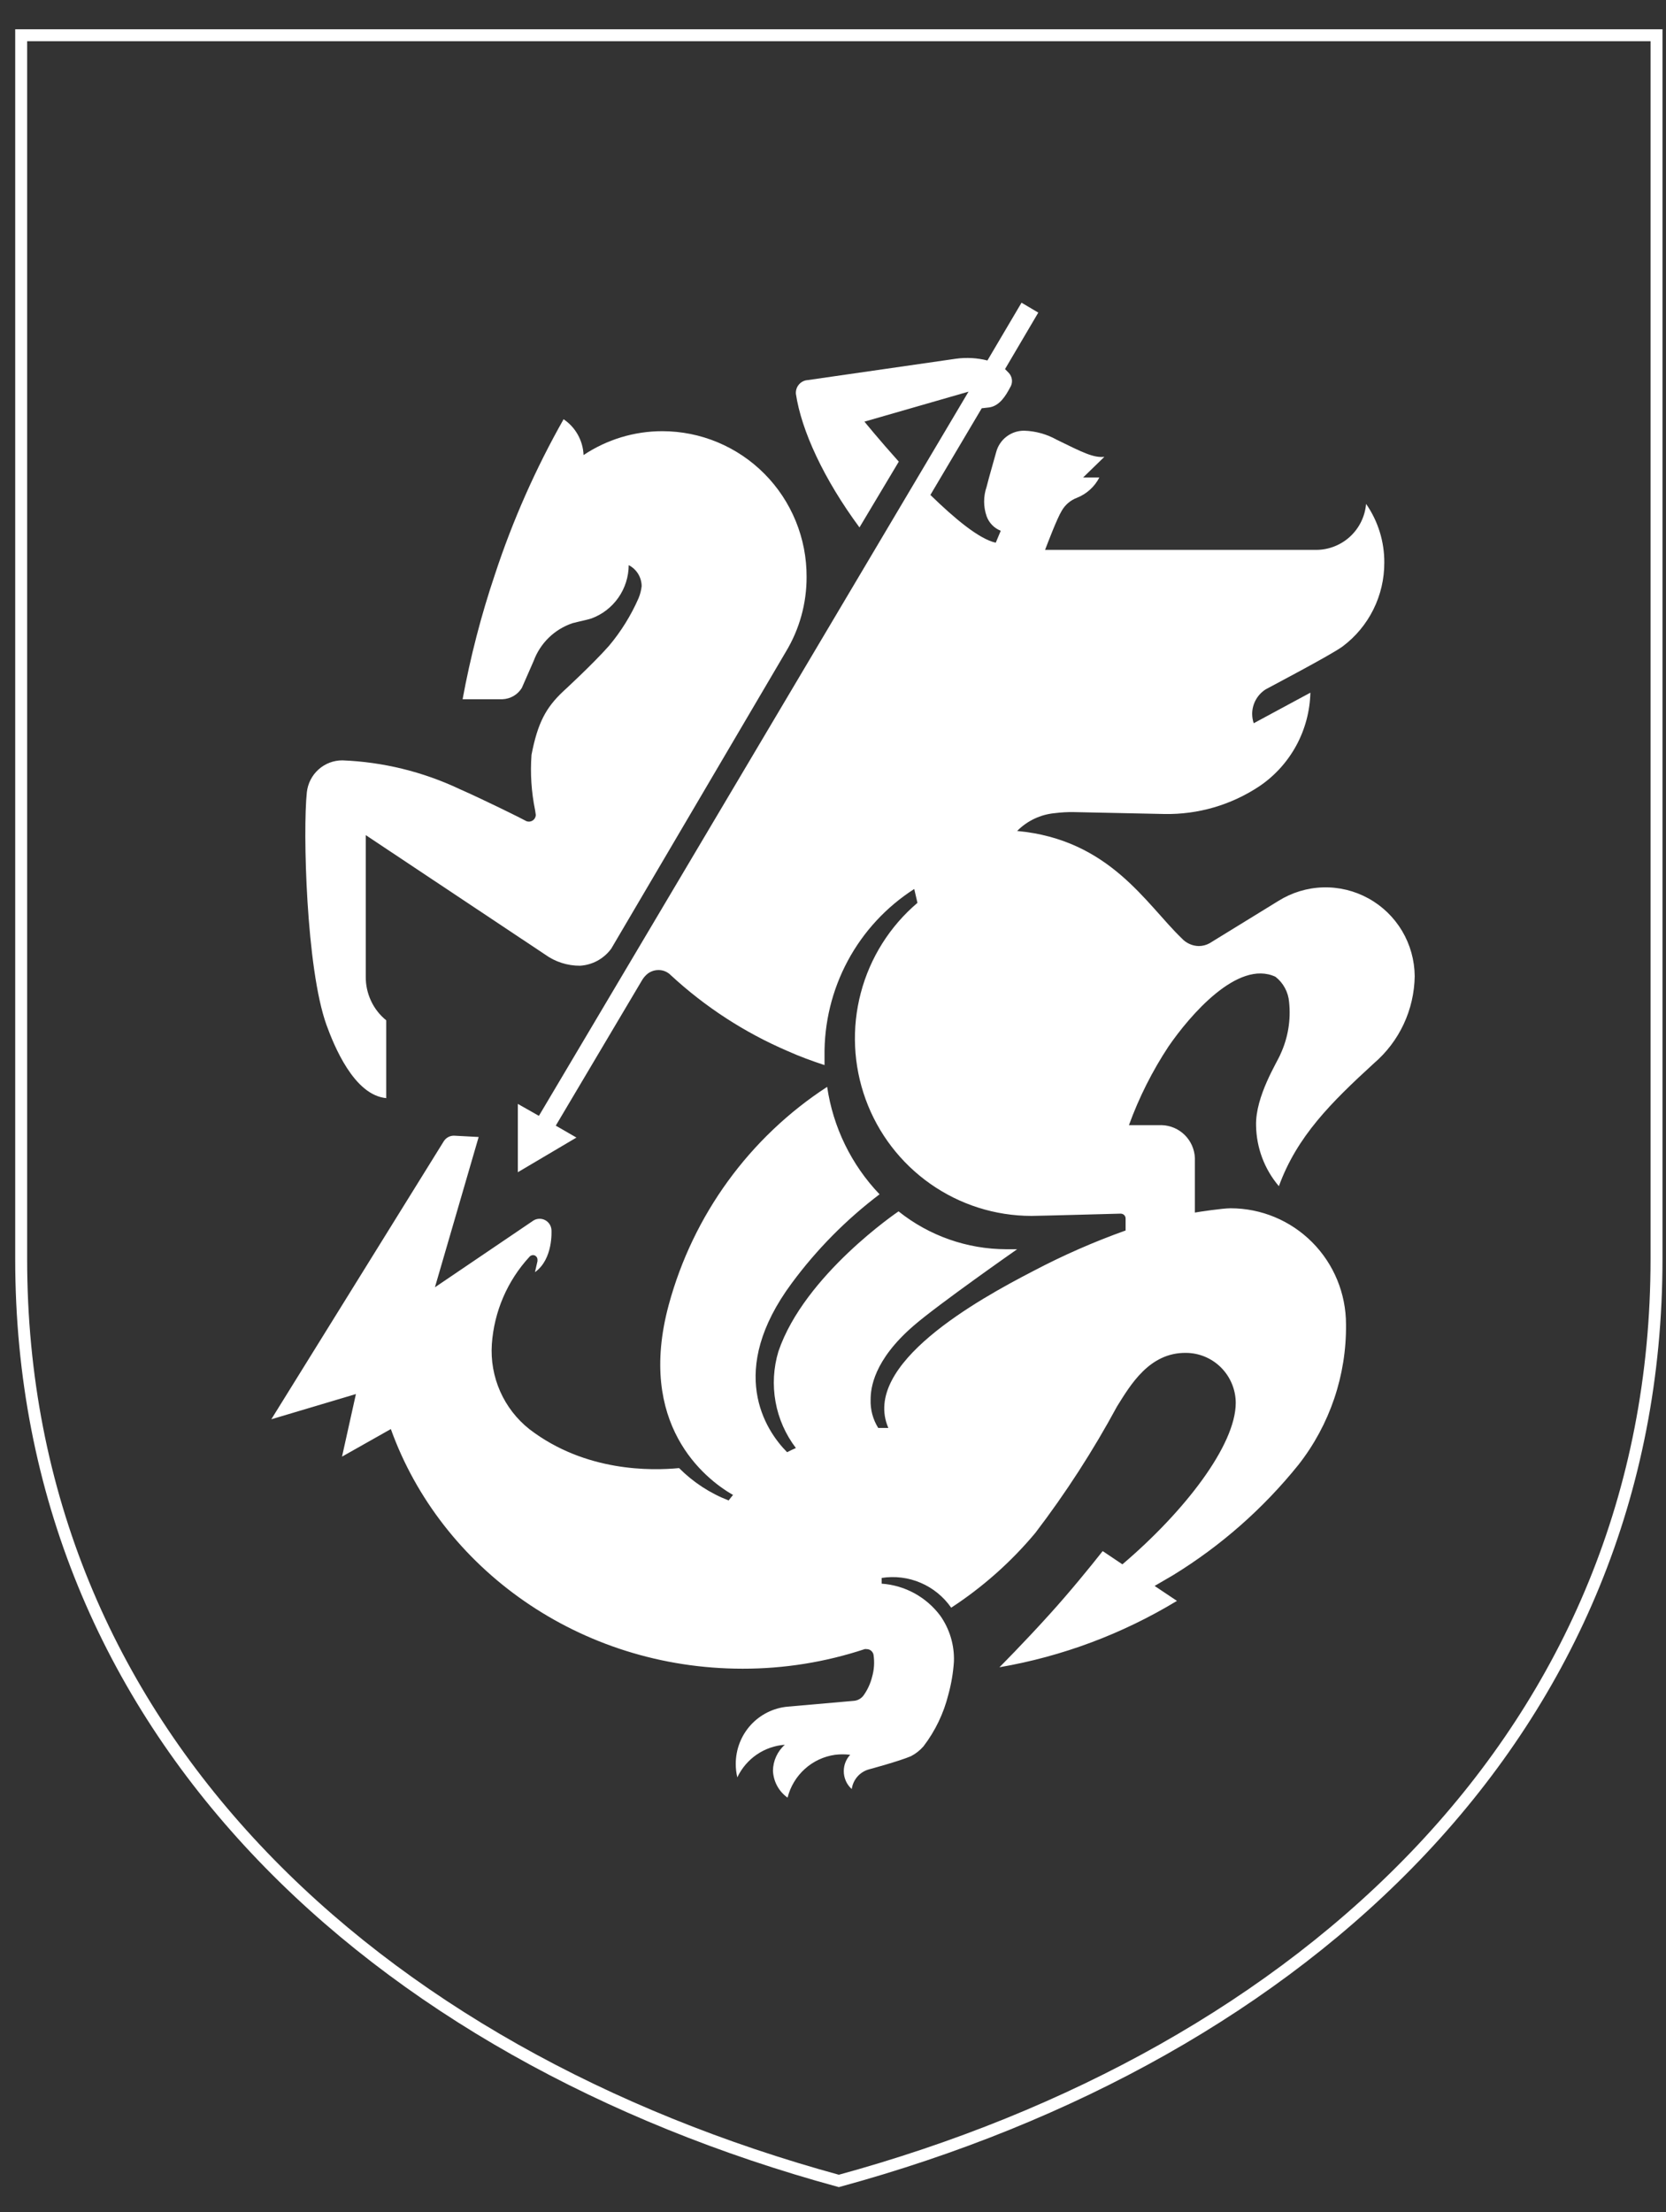
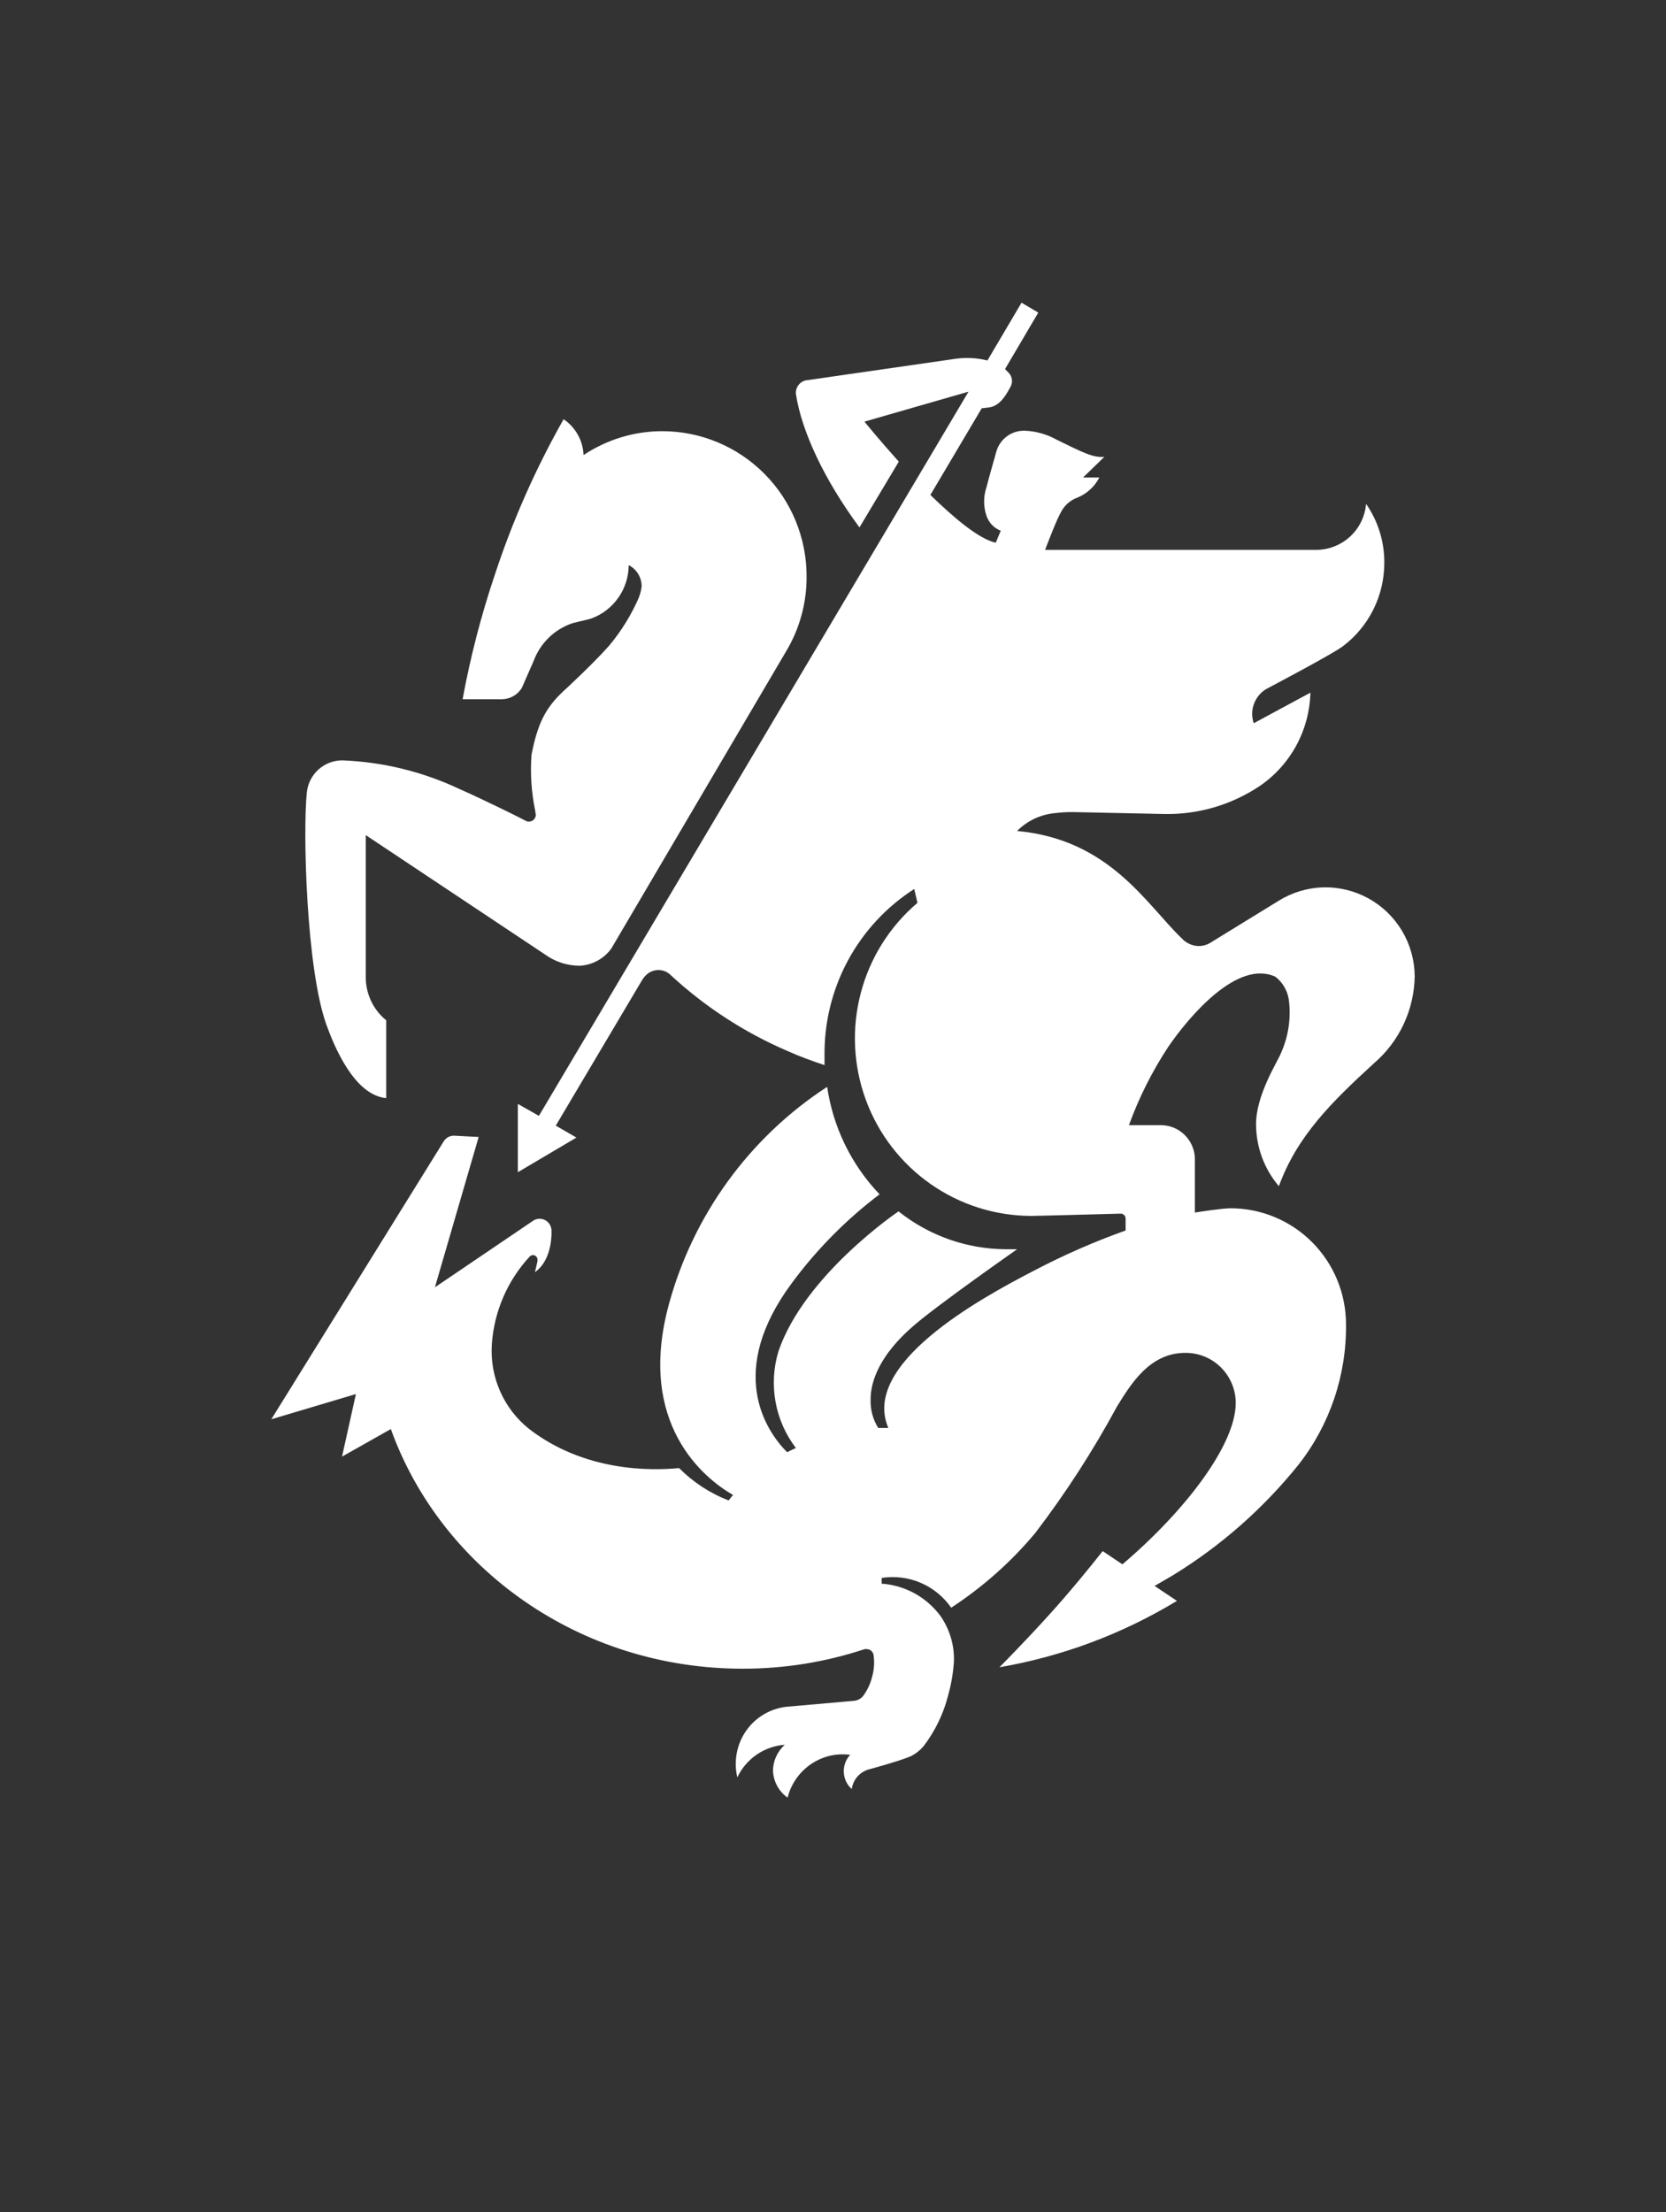
<svg xmlns="http://www.w3.org/2000/svg" width="55" height="73" viewBox="0 0 55 73" fill="none">
  <rect x="0" y="0" width="55" height="73" fill="#333333" stroke="none" />
  <g clip-path="url(#clip0_926_7974)">
-     <path d="M0.699 41.354V1.162H54.687V41.354V41.354V41.354V41.355V41.355V41.355V41.356V41.356V41.357V41.357V41.357V41.358V41.358V41.358V41.359V41.359V41.36V41.36V41.36V41.361V41.361V41.361V41.362V41.362V41.362V41.363V41.363V41.364V41.364V41.364V41.365V41.365V41.365V41.366V41.366V41.367V41.367V41.367V41.368V41.368V41.368V41.369V41.369V41.37V41.37V41.37V41.371V41.371V41.371V41.372V41.372V41.373V41.373V41.373V41.374V41.374V41.374V41.375V41.375V41.376V41.376V41.376V41.377V41.377V41.377V41.378V41.378V41.379V41.379V41.379V41.38V41.38V41.38V41.381V41.381V41.382V41.382V41.382V41.383V41.383V41.383V41.384V41.384V41.385V41.385V41.385V41.386V41.386V41.386V41.387V41.387V41.388V41.388V41.388V41.389V41.389V41.389V41.39V41.39V41.391V41.391V41.391V41.392V41.392V41.392V41.393V41.393V41.394V41.394V41.394V41.395V41.395V41.395V41.396V41.396V41.397V41.397V41.397V41.398V41.398V41.398V41.399V41.399V41.4V41.4V41.4V41.401V41.401V41.401V41.402V41.402V41.403V41.403V41.403V41.404V41.404V41.405V41.405V41.405V41.406V41.406V41.407V41.407V41.407V41.408V41.408V41.408V41.409V41.409V41.41V41.41V41.41V41.411V41.411V41.411V41.412V41.412V41.413V41.413V41.413V41.414V41.414V41.414V41.415V41.415V41.416V41.416V41.416V41.417V41.417V41.417V41.418V41.418V41.419V41.419V41.419V41.42V41.42V41.42V41.421V41.421V41.422V41.422V41.422V41.423V41.423V41.423V41.424V41.424V41.425V41.425V41.425V41.426V41.426V41.427V41.427V41.427V41.428V41.428V41.428V41.429V41.429V41.43V41.43V41.43V41.431V41.431V41.431V41.432V41.432V41.433V41.433V41.433V41.434V41.434V41.435V41.435V41.435V41.436V41.436V41.437V41.437V41.437V41.438V41.438V41.438V41.439V41.439V41.44V41.44V41.44V41.441V41.441V41.441V41.442V41.442V41.443V41.443V41.443V41.444V41.444V41.444V41.445V41.445V41.446V41.446V41.446V41.447V41.447V41.447V41.448V41.448V41.449V41.449V41.449V41.45V41.45V41.451V41.451V41.451V41.452V41.452V41.453V41.453V41.453V41.454V41.454V41.454V41.455V41.455V41.456V41.456V41.456V41.457V41.457V41.457V41.458V41.458V41.459V41.459V41.459V41.46V41.46V41.461V41.461V41.461V41.462V41.462V41.462V41.463V41.463V41.464V41.464V41.464V41.465V41.465V41.465V41.466V41.466V41.467V41.467V41.467V41.468V41.468V41.468V41.469V41.469V41.47V41.47V41.47V41.471V41.471V41.471V41.472V41.472V41.473V41.473V41.473V41.474V41.474V41.474V41.475V41.475V41.476V41.476V41.476V41.477V41.477V41.478V41.478V41.478V41.479V41.479V41.48V41.48V41.48V41.481V41.481V41.481V41.482V41.482V41.483V41.483V41.483V41.484V41.484V41.484V41.485V41.485V41.486V41.486V41.486V41.487V41.487V41.487V41.488V41.488V41.489V41.489V41.489V41.49V41.49V41.49V41.491V41.491V41.492V41.492V41.492V41.493V41.493V41.493V41.494V41.494V41.495V41.495V41.495V41.496V41.496V41.496V41.497V41.497V41.498V41.498V41.498V41.499V41.499V41.5V41.5V41.5V41.501V41.501V41.502V41.502V41.502V41.503V41.503V41.503V41.504V41.504V41.505V41.505V41.505V41.506V41.506V41.506V41.507V41.507V41.508V41.508V41.508V41.509V41.509V41.509V41.51V41.51V41.511V41.511V41.511V41.512V41.512V41.512V41.513V41.513V41.514V41.514V41.514V41.515V41.515V41.515V41.516V41.516V41.517V41.517V41.517V41.518V41.518V41.518V41.519V41.519V41.52V41.52V41.52V41.521V41.521V41.521V41.522V41.522V41.523V41.523V41.523V41.524V41.524V41.524V41.525V41.525V41.526V41.526V41.526V41.527V41.527V41.527V41.528V41.528V41.529V41.529V41.529V41.53V41.53V41.53V41.531V41.531V41.532V41.532V41.532V41.533V41.533V41.533V41.534V41.534V41.535V41.535V41.535V41.536V41.536V41.536V41.537V41.537V41.537V41.538V41.538V41.539V41.539V41.539V41.54V41.54V41.54V41.541V41.541V41.541V41.542V41.542V41.543V41.543V41.543V41.544V41.544V41.544V41.545V41.545V41.546V41.546V41.546V41.547C54.687 57.099 43.048 67.778 27.693 71.971C12.346 67.778 0.699 57.099 0.699 41.547V41.546V41.546V41.546V41.545V41.545V41.544V41.544V41.544V41.543V41.543V41.543V41.542V41.542V41.541V41.541V41.541V41.54V41.54V41.54V41.539V41.539V41.539V41.538V41.538V41.537V41.537V41.537V41.536V41.536V41.536V41.535V41.535V41.535V41.534V41.534V41.533V41.533V41.533V41.532V41.532V41.532V41.531V41.531V41.53V41.53V41.53V41.529V41.529V41.529V41.528V41.528V41.527V41.527V41.527V41.526V41.526V41.526V41.525V41.525V41.524V41.524V41.524V41.523V41.523V41.523V41.522V41.522V41.521V41.521V41.521V41.52V41.52V41.52V41.519V41.519V41.518V41.518V41.518V41.517V41.517V41.517V41.516V41.516V41.515V41.515V41.515V41.514V41.514V41.514V41.513V41.513V41.512V41.512V41.512V41.511V41.511V41.511V41.51V41.51V41.509V41.509V41.509V41.508V41.508V41.508V41.507V41.507V41.506V41.506V41.506V41.505V41.505V41.505V41.504V41.504V41.503V41.503V41.503V41.502V41.502V41.502V41.501V41.501V41.5V41.5V41.5V41.499V41.499V41.498V41.498V41.498V41.497V41.497V41.496V41.496V41.496V41.495V41.495V41.495V41.494V41.494V41.493V41.493V41.493V41.492V41.492V41.492V41.491V41.491V41.49V41.49V41.49V41.489V41.489V41.489V41.488V41.488V41.487V41.487V41.487V41.486V41.486V41.486V41.485V41.485V41.484V41.484V41.484V41.483V41.483V41.483V41.482V41.482V41.481V41.481V41.481V41.48V41.48V41.48V41.479V41.479V41.478V41.478V41.478V41.477V41.477V41.476V41.476V41.476V41.475V41.475V41.474V41.474V41.474V41.473V41.473V41.473V41.472V41.472V41.471V41.471V41.471V41.47V41.47V41.47V41.469V41.469V41.468V41.468V41.468V41.467V41.467V41.467V41.466V41.466V41.465V41.465V41.465V41.464V41.464V41.464V41.463V41.463V41.462V41.462V41.462V41.461V41.461V41.461V41.46V41.46V41.459V41.459V41.459V41.458V41.458V41.457V41.457V41.457V41.456V41.456V41.456V41.455V41.455V41.454V41.454V41.454V41.453V41.453V41.453V41.452V41.452V41.451V41.451V41.451V41.45V41.45V41.449V41.449V41.449V41.448V41.448V41.447V41.447V41.447V41.446V41.446V41.446V41.445V41.445V41.444V41.444V41.444V41.443V41.443V41.443V41.442V41.442V41.441V41.441V41.441V41.44V41.44V41.44V41.439V41.439V41.438V41.438V41.438V41.437V41.437V41.437V41.436V41.436V41.435V41.435V41.435V41.434V41.434V41.433V41.433V41.433V41.432V41.432V41.431V41.431V41.431V41.43V41.43V41.43V41.429V41.429V41.428V41.428V41.428V41.427V41.427V41.427V41.426V41.426V41.425V41.425V41.425V41.424V41.424V41.423V41.423V41.423V41.422V41.422V41.422V41.421V41.421V41.42V41.42V41.42V41.419V41.419V41.419V41.418V41.418V41.417V41.417V41.417V41.416V41.416V41.416V41.415V41.415V41.414V41.414V41.414V41.413V41.413V41.413V41.412V41.412V41.411V41.411V41.411V41.41V41.41V41.41V41.409V41.409V41.408V41.408V41.408V41.407V41.407V41.407V41.406V41.406V41.405V41.405V41.405V41.404V41.404V41.403V41.403V41.403V41.402V41.402V41.401V41.401V41.401V41.4V41.4V41.4V41.399V41.399V41.398V41.398V41.398V41.397V41.397V41.397V41.396V41.396V41.395V41.395V41.395V41.394V41.394V41.394V41.393V41.393V41.392V41.392V41.392V41.391V41.391V41.391V41.39V41.39V41.389V41.389V41.389V41.388V41.388V41.388V41.387V41.387V41.386V41.386V41.386V41.385V41.385V41.385V41.384V41.384V41.383V41.383V41.383V41.382V41.382V41.382V41.381V41.381V41.38V41.38V41.38V41.379V41.379V41.379V41.378V41.378V41.377V41.377V41.377V41.376V41.376V41.376V41.375V41.375V41.374V41.374V41.374V41.373V41.373V41.373V41.372V41.372V41.371V41.371V41.371V41.37V41.37V41.37V41.369V41.369V41.368V41.368V41.368V41.367V41.367V41.367V41.366V41.366V41.365V41.365V41.365V41.364V41.364V41.364V41.363V41.363V41.362V41.362V41.362V41.361V41.361V41.361V41.36V41.36V41.36V41.359V41.359V41.358V41.358V41.358V41.357V41.357V41.357V41.356V41.356V41.355V41.355V41.355V41.354V41.354V41.354Z" stroke="white" stroke-width="0.394" />
    <path d="M12.75 36.231V33.67C12.536 33.497 12.364 33.277 12.248 33.027C12.131 32.777 12.072 32.504 12.075 32.228V27.559L17.994 31.499C18.33 31.742 18.734 31.871 19.148 31.869C19.35 31.857 19.547 31.8 19.726 31.703C19.904 31.605 20.059 31.47 20.179 31.306L25.945 21.506C26.395 20.762 26.631 19.907 26.628 19.036C26.631 18.405 26.509 17.781 26.271 17.198C26.032 16.614 25.682 16.084 25.239 15.638C24.796 15.191 24.27 14.837 23.69 14.595C23.111 14.353 22.489 14.229 21.862 14.229C20.938 14.229 20.035 14.504 19.265 15.017C19.256 14.781 19.191 14.552 19.076 14.346C18.962 14.141 18.801 13.966 18.606 13.835C17.684 15.462 16.924 17.178 16.339 18.957C15.885 20.302 15.529 21.678 15.272 23.075H16.586C16.715 23.07 16.84 23.034 16.952 22.97C17.064 22.905 17.157 22.814 17.226 22.704L17.618 21.81C17.726 21.519 17.897 21.257 18.119 21.041C18.341 20.826 18.608 20.663 18.901 20.565C19.124 20.506 19.34 20.466 19.52 20.411C19.881 20.279 20.192 20.04 20.413 19.725C20.634 19.41 20.753 19.035 20.756 18.65C20.884 18.715 20.991 18.815 21.067 18.938C21.142 19.061 21.183 19.203 21.183 19.347C21.167 19.482 21.133 19.615 21.081 19.741C20.831 20.311 20.501 20.842 20.101 21.317C19.552 21.936 18.606 22.803 18.606 22.803C18.018 23.351 17.751 23.859 17.547 24.907C17.502 25.519 17.542 26.134 17.665 26.735L17.688 26.889C17.688 26.93 17.676 26.969 17.655 27.004C17.634 27.038 17.605 27.067 17.569 27.086C17.533 27.105 17.493 27.115 17.453 27.113C17.413 27.112 17.373 27.1 17.339 27.078C17.28 27.039 15.951 26.381 15.17 26.038C13.958 25.466 12.644 25.145 11.306 25.092C11.015 25.09 10.734 25.197 10.517 25.391C10.3 25.585 10.162 25.854 10.13 26.144C9.996 27.401 10.106 31.956 10.777 33.82C11.02 34.49 11.687 36.157 12.766 36.239" fill="white" />
    <path d="M28.064 57.912C27.93 58.058 27.855 58.249 27.856 58.448C27.855 58.559 27.879 58.67 27.924 58.772C27.969 58.874 28.036 58.965 28.119 59.039C28.14 58.887 28.205 58.744 28.306 58.628C28.407 58.513 28.54 58.43 28.687 58.389C28.687 58.389 29.684 58.121 30.072 57.955C30.23 57.874 30.371 57.763 30.488 57.628C30.875 57.122 31.154 56.541 31.308 55.922C31.406 55.566 31.468 55.2 31.492 54.831C31.511 54.29 31.352 53.759 31.041 53.318C30.813 53.013 30.522 52.761 30.188 52.578C29.855 52.396 29.486 52.288 29.107 52.261V52.072C29.543 52.004 29.989 52.059 30.395 52.233C30.8 52.406 31.149 52.691 31.402 53.054C32.444 52.374 33.38 51.543 34.179 50.587C35.186 49.268 36.088 47.871 36.878 46.41C37.317 45.709 37.941 44.633 39.149 44.645C39.584 44.646 40.001 44.819 40.31 45.128C40.618 45.436 40.793 45.855 40.796 46.292C40.796 47.695 39.098 49.886 37.054 51.623L36.403 51.186C35.975 51.73 35.305 52.549 34.669 53.251C33.795 54.22 32.994 55.02 32.994 55.02C35.067 54.663 37.054 53.92 38.855 52.829L38.117 52.336C38.321 52.222 38.509 52.104 38.725 51.982C40.304 51.014 41.705 49.781 42.867 48.337C43.902 47.017 44.455 45.382 44.436 43.703C44.436 42.687 44.035 41.713 43.32 40.995C42.605 40.276 41.635 39.873 40.624 39.873C40.361 39.873 39.576 39.991 39.447 40.015V38.214C39.435 37.928 39.316 37.658 39.114 37.457C38.911 37.256 38.641 37.139 38.356 37.13H37.27C37.602 36.216 38.041 35.345 38.576 34.534C39.267 33.529 40.859 31.653 42.106 32.233C42.235 32.333 42.342 32.459 42.419 32.603C42.497 32.747 42.544 32.905 42.557 33.068C42.62 33.654 42.522 34.247 42.275 34.782C42.177 35.034 41.44 36.173 41.467 37.146C41.479 37.88 41.745 38.587 42.22 39.144C42.82 37.497 43.942 36.386 45.358 35.089C45.773 34.733 46.108 34.293 46.34 33.797C46.572 33.301 46.696 32.761 46.704 32.213C46.699 31.688 46.556 31.173 46.288 30.722C46.019 30.271 45.636 29.9 45.178 29.648C44.72 29.395 44.203 29.269 43.68 29.284C43.157 29.298 42.648 29.453 42.205 29.73L39.929 31.129C39.821 31.188 39.7 31.219 39.576 31.22C39.471 31.218 39.367 31.195 39.27 31.151C39.174 31.108 39.087 31.046 39.016 30.968C37.839 29.841 36.638 27.705 33.579 27.422C33.912 27.085 34.352 26.877 34.822 26.834C35.028 26.808 35.235 26.796 35.442 26.799L38.435 26.862C39.549 26.884 40.644 26.565 41.573 25.948C42.08 25.606 42.497 25.147 42.791 24.609C43.084 24.072 43.245 23.471 43.26 22.858L41.389 23.867C41.356 23.768 41.339 23.664 41.338 23.56C41.338 23.398 41.38 23.238 41.458 23.096C41.536 22.955 41.648 22.835 41.785 22.748C41.844 22.713 43.966 21.602 44.327 21.33C44.754 21.01 45.101 20.593 45.339 20.114C45.578 19.635 45.701 19.107 45.7 18.571C45.705 17.877 45.495 17.198 45.099 16.629C45.063 17.043 44.874 17.428 44.569 17.709C44.264 17.989 43.865 18.145 43.452 18.146H34.501C34.603 17.882 34.893 17.117 35.05 16.857C35.162 16.66 35.34 16.508 35.552 16.428C35.871 16.302 36.135 16.064 36.293 15.758H35.756L36.458 15.076C36.093 15.112 35.744 14.931 34.889 14.513C34.561 14.329 34.194 14.226 33.818 14.213C33.605 14.21 33.398 14.278 33.228 14.408C33.059 14.537 32.938 14.72 32.885 14.927C32.849 15.068 32.641 15.774 32.571 16.065C32.462 16.379 32.462 16.721 32.571 17.035C32.61 17.143 32.672 17.243 32.753 17.326C32.833 17.408 32.93 17.473 33.038 17.515L32.873 17.909C32.324 17.791 31.5 17.098 30.715 16.333L32.41 13.473L32.653 13.445C33.002 13.398 33.206 13.051 33.34 12.799C33.391 12.723 33.416 12.632 33.408 12.541C33.4 12.449 33.36 12.364 33.296 12.298L33.179 12.18L34.277 10.316L33.724 9.989L32.598 11.896C32.261 11.811 31.911 11.791 31.567 11.837L26.667 12.543C26.612 12.546 26.558 12.561 26.508 12.585C26.458 12.61 26.413 12.645 26.377 12.687C26.34 12.729 26.312 12.778 26.295 12.831C26.278 12.884 26.271 12.94 26.275 12.996C26.456 14.209 27.197 15.813 28.374 17.405L29.672 15.234C29.017 14.505 28.538 13.914 28.538 13.914L31.974 12.925L17.791 36.823L17.096 36.429V38.683L19.03 37.54L18.348 37.146L21.191 32.355C21.241 32.268 21.306 32.192 21.384 32.13C21.49 32.05 21.62 32.009 21.752 32.012C21.9 32.014 22.041 32.075 22.145 32.181C23.279 33.23 24.583 34.076 26 34.684C26.393 34.861 26.812 35.014 27.22 35.148C27.22 35.05 27.22 34.948 27.22 34.849C27.206 33.753 27.47 32.671 27.988 31.706C28.507 30.741 29.262 29.926 30.182 29.337L30.288 29.794C29.376 30.569 28.723 31.606 28.418 32.766C28.112 33.926 28.168 35.152 28.578 36.279C28.988 37.405 29.733 38.378 30.712 39.066C31.69 39.754 32.855 40.124 34.05 40.125C34.261 40.125 36.995 40.05 36.995 40.05C37.017 40.05 37.038 40.054 37.058 40.062C37.078 40.069 37.096 40.081 37.112 40.096C37.127 40.111 37.139 40.129 37.148 40.149C37.156 40.169 37.16 40.19 37.16 40.212V40.606C36.113 40.98 35.093 41.427 34.108 41.946C32.296 42.883 28.421 45.023 29.327 47.123C29.217 47.123 29.103 47.123 28.993 47.123C28.818 46.843 28.73 46.516 28.742 46.185C28.742 45.823 28.832 44.893 30.17 43.742C30.974 43.045 33.579 41.225 33.579 41.225C33.461 41.225 33.343 41.225 33.218 41.225C31.927 41.222 30.675 40.782 29.664 39.975C29.664 39.975 26.558 42.068 25.698 44.597C25.535 45.137 25.503 45.707 25.603 46.261C25.703 46.816 25.934 47.338 26.275 47.785C26.177 47.829 26.079 47.872 25.985 47.923C25.255 47.19 23.988 45.24 26.142 42.34C26.963 41.23 27.938 40.244 29.037 39.412C28.107 38.439 27.503 37.2 27.307 35.866C24.743 37.535 22.881 40.096 22.078 43.057C21.011 46.997 23.255 48.794 24.2 49.334C24.149 49.393 24.098 49.456 24.055 49.515C23.441 49.278 22.884 48.914 22.419 48.447C21.513 48.534 19.328 48.581 17.477 47.163C17.059 46.832 16.728 46.404 16.512 45.916C16.296 45.428 16.202 44.894 16.237 44.361C16.311 43.286 16.748 42.268 17.477 41.477C17.491 41.459 17.509 41.445 17.529 41.435C17.55 41.425 17.572 41.419 17.595 41.418C17.634 41.418 17.672 41.433 17.7 41.462C17.728 41.49 17.744 41.528 17.744 41.567C17.745 41.584 17.745 41.602 17.744 41.619L17.661 41.981C18.265 41.552 18.206 40.618 18.206 40.594C18.203 40.526 18.182 40.46 18.146 40.403C18.11 40.346 18.06 40.298 18 40.266C17.94 40.234 17.874 40.218 17.806 40.22C17.738 40.221 17.672 40.24 17.614 40.275L14.358 42.481L15.802 37.521L14.986 37.477C14.917 37.477 14.85 37.494 14.79 37.528C14.73 37.562 14.68 37.611 14.645 37.67L8.957 46.836L11.75 46.004L11.291 48.069L12.903 47.159C14.558 51.761 19.132 55.067 24.518 55.067C25.886 55.069 27.246 54.851 28.546 54.421C28.567 54.417 28.588 54.417 28.609 54.421C28.662 54.42 28.713 54.438 28.755 54.471C28.796 54.504 28.825 54.55 28.837 54.602C28.875 54.849 28.859 55.102 28.789 55.343C28.735 55.559 28.64 55.764 28.511 55.946C28.474 55.997 28.427 56.039 28.373 56.07C28.319 56.102 28.259 56.121 28.197 56.127L25.997 56.32C25.53 56.364 25.096 56.582 24.78 56.93C24.465 57.279 24.29 57.733 24.29 58.204C24.289 58.355 24.306 58.506 24.341 58.653C24.485 58.35 24.706 58.091 24.981 57.902C25.257 57.713 25.577 57.601 25.91 57.577C25.788 57.684 25.691 57.817 25.623 57.965C25.555 58.113 25.52 58.273 25.518 58.436C25.526 58.611 25.573 58.782 25.657 58.936C25.74 59.089 25.858 59.222 26 59.323C26.092 58.957 26.29 58.627 26.57 58.375C26.849 58.123 27.198 57.96 27.57 57.908C27.735 57.888 27.902 57.888 28.068 57.908" fill="white" />
  </g>
  <defs>
    <clipPath id="clip0_926_7974">
      <rect width="54.382" height="71.21" fill="white" transform="translate(0.502 0.966)" />
    </clipPath>
  </defs>
</svg>